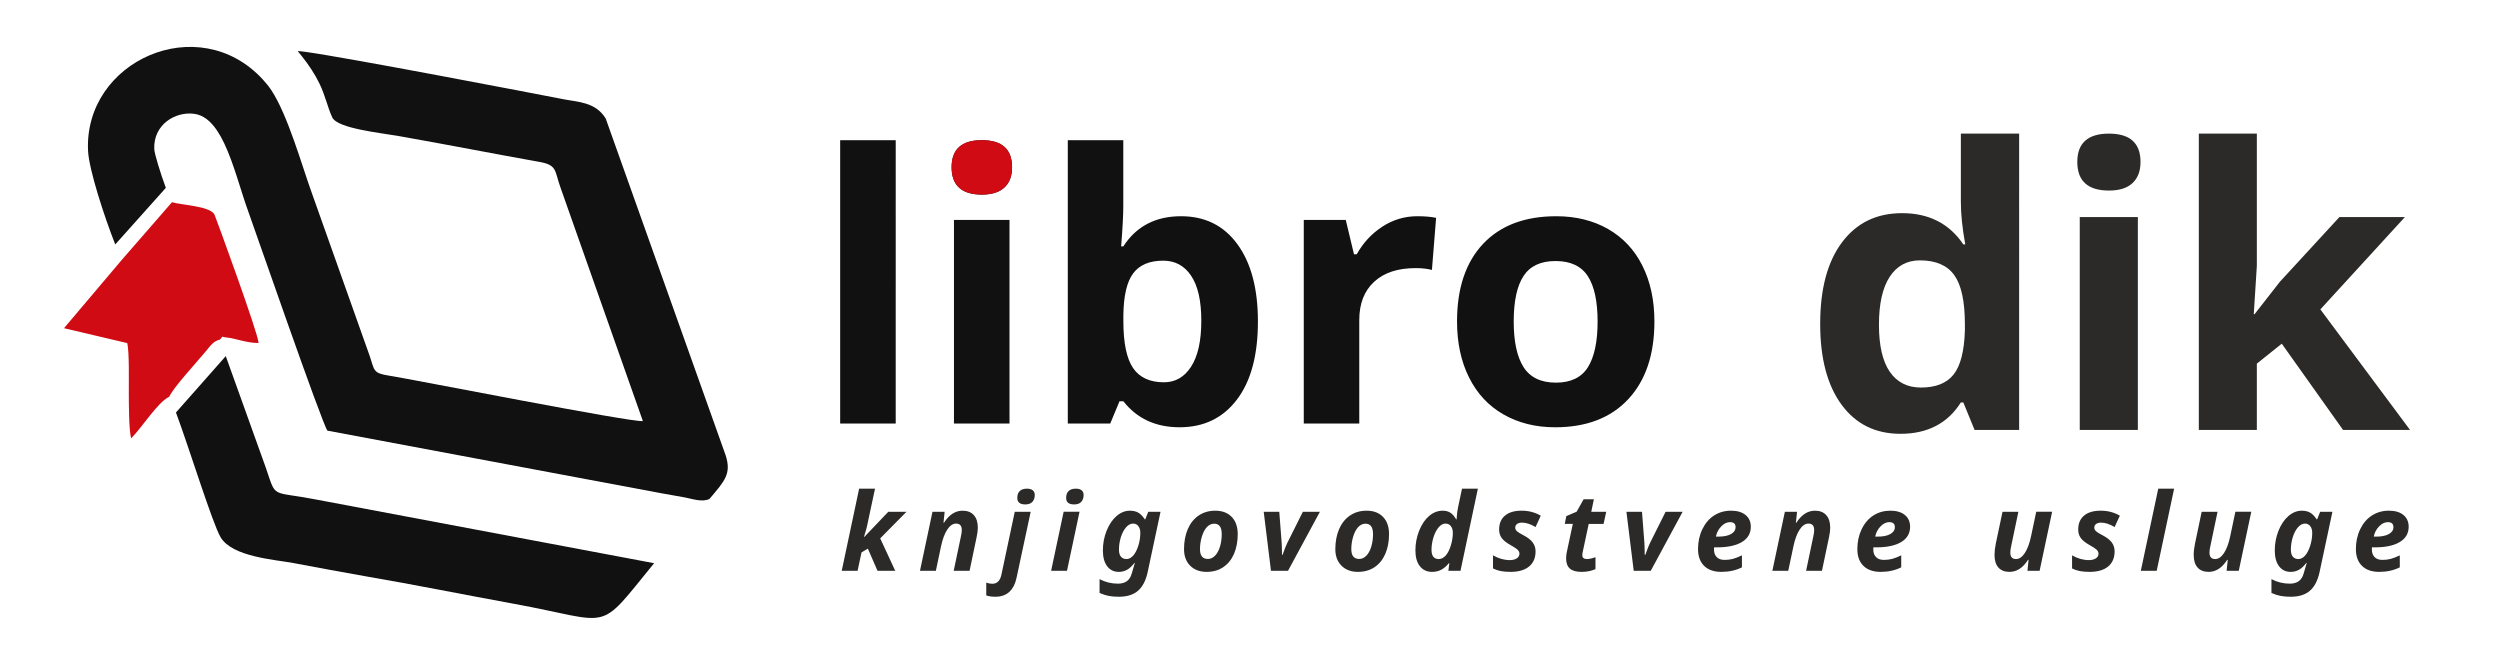
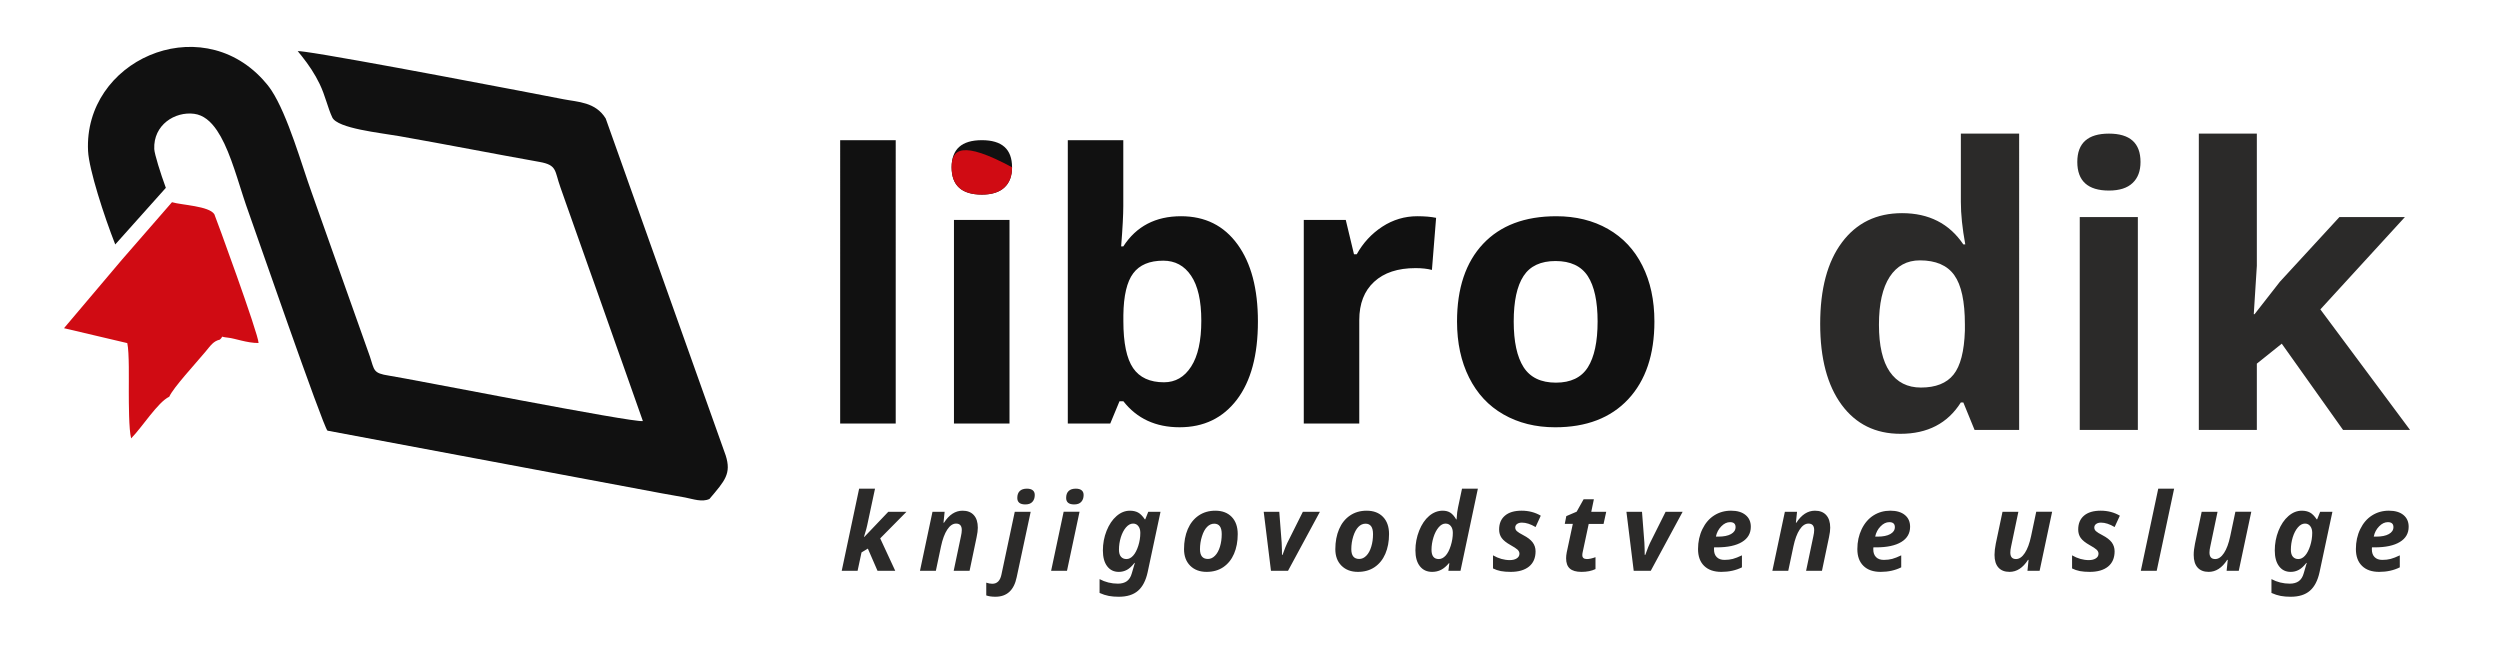
<svg xmlns="http://www.w3.org/2000/svg" version="1.1" id="Layer_1" x="0px" y="0px" width="300px" height="80px" viewBox="0 0 300 80" enable-background="new 0 0 300 80" xml:space="preserve">
  <g id="Layer_x0020_1">
    <rect x="1.487" y="3.154" fill="none" width="293.911" height="73.477" />
    <g id="_969001312">
      <path fill="#111111" d="M32.562,10.825c1.987,3.01,3.691,9.126,4.814,12.215l7.01,19.739c0.556,1.668,0.358,2.002,2.304,2.299    c2.563,0.395,29.197,5.648,30.455,5.451L67.243,22.46c-0.708-1.981-0.364-2.648-2.501-3.03    c-5.686-1.014-11.169-2.096-16.842-3.095c-2.277-0.4-7.4-0.917-8.027-2.243c-0.534-1.129-0.846-2.631-1.51-4.006    c-0.588-1.22-1.305-2.29-2.172-3.38c-0.15-0.188-0.306-0.379-0.467-0.57c0.115-0.012,0.424,0.017,0.896,0.083    c4.941,0.67,27.701,5.046,31.031,5.696c1.702,0.332,3.813,0.323,5.032,2.301l14.401,40.437c0.696,2.195-0.092,3.029-1.951,5.223    c-0.88,0.41-1.943,0.014-2.931-0.18c-0.952-0.188-1.913-0.322-2.786-0.496l-40.119-7.521c-0.485-0.363-8.967-24.837-9.432-26.095    c-0.946-2.572-1.769-5.875-2.945-8.356c-0.271-0.571-0.562-1.096-0.873-1.561c-0.749-1.111-1.637-1.866-2.748-2.01    c-2.295-0.302-4.915,1.319-4.788,4.232c0.026,0.591,0.758,2.943,1.39,4.653l-6.072,6.792c-1.34-3.403-3.151-8.993-3.262-11.215    C10.036,7.319,23.815,1.146,31.531,9.532C31.906,9.94,32.256,10.361,32.562,10.825L32.562,10.825z" />
-       <path fill="#111111" d="M21.114,49.5l5.978-6.766l4.779,13.314c1.34,3.875,0.508,2.82,6.058,3.895l40.565,7.641    c-7.002,8.566-4.721,7.072-16.944,4.848c-5.867-1.066-11.732-2.26-17.631-3.268c-2.895-0.498-5.784-1.057-8.706-1.598    c-2.245-0.418-7.336-0.732-8.737-3.09C25.5,62.838,22.687,53.709,21.114,49.5z" />
      <path fill="#D00B13" d="M20.638,24.265l-6.02,6.916l-6.939,8.202l7.595,1.789c0.252,1.107,0.176,4.578,0.182,5.828    c0.003,1.316,0.003,4.604,0.28,5.605c1.304-1.309,3.206-4.357,4.576-4.998c0.452-1.057,3.212-4.041,4.338-5.395    c0.641-0.771,0.964-1.282,1.73-1.456c0.594-0.52-0.22-0.359,1.011-0.232c0.809,0.082,2.26,0.647,3.636,0.637    c0.012-1.026-5.226-15.329-5.305-15.453C25.085,24.715,21.829,24.618,20.638,24.265z" />
      <path fill="#111111" d="M107.486,50.826h-6.666V16.821h6.666V50.826z M114.192,20.072c0-2.172,1.214-3.251,3.631-3.251    c2.415,0,3.624,1.079,3.624,3.251c0,1.037-0.297,1.843-0.909,2.416c-0.605,0.573-1.508,0.864-2.715,0.864    C115.406,23.351,114.192,22.255,114.192,20.072z M121.141,50.826h-6.666V26.394h6.666V50.826z M141.724,25.947    c2.889,0,5.146,1.125,6.781,3.379c1.633,2.251,2.445,5.332,2.445,9.255c0,4.034-0.841,7.157-2.52,9.372    c-1.687,2.217-3.977,3.318-6.877,3.318c-2.873,0-5.123-1.043-6.749-3.123h-0.464l-1.111,2.678h-5.093V16.821h6.659v7.918    c0,1.008-0.082,2.618-0.258,4.832h0.258C136.356,27.154,138.667,25.947,141.724,25.947L141.724,25.947z M139.592,31.281    c-1.648,0-2.851,0.506-3.609,1.52c-0.755,1.006-1.149,2.678-1.179,5.012v0.722c0,2.619,0.389,4.498,1.17,5.638    c0.775,1.133,2.014,1.701,3.7,1.701c1.372,0,2.46-0.627,3.266-1.887c0.814-1.262,1.217-3.095,1.217-5.498    c0-2.41-0.411-4.205-1.227-5.407C142.12,31.875,141,31.281,139.592,31.281z M170.078,25.947c0.903,0,1.656,0.068,2.254,0.194    l-0.501,6.251c-0.546-0.144-1.193-0.218-1.969-0.218c-2.124,0-3.779,0.544-4.966,1.641c-1.186,1.09-1.783,2.618-1.783,4.588    v12.423h-6.66V26.394h5.04l0.986,4.118h0.329c0.761-1.363,1.78-2.468,3.07-3.312C167.165,26.363,168.566,25.947,170.078,25.947z     M181.646,38.582c0,2.416,0.394,4.241,1.185,5.481c0.798,1.238,2.089,1.855,3.88,1.855c1.775,0,3.057-0.613,3.833-1.842    c0.775-1.23,1.169-3.064,1.169-5.495c0-2.425-0.394-4.238-1.176-5.446c-0.79-1.209-2.081-1.811-3.871-1.811    c-1.774,0-3.06,0.597-3.841,1.796C182.034,34.329,181.646,36.142,181.646,38.582z M198.529,38.582    c0,3.973-1.052,7.084-3.147,9.329c-2.095,2.242-5.02,3.363-8.761,3.363c-2.344,0-4.409-0.516-6.207-1.545    c-1.791-1.021-3.16-2.496-4.124-4.424c-0.962-1.922-1.446-4.166-1.446-6.723c0-4,1.044-7.101,3.124-9.317    c2.09-2.213,5.01-3.317,8.785-3.317c2.343,0,4.416,0.508,6.205,1.528c1.79,1.023,3.168,2.484,4.123,4.394    C198.045,33.777,198.529,36.016,198.529,38.582z" />
      <path fill="#2B2A29" d="M228.059,52.057c-3.003,0-5.356-1.16-7.073-3.494c-1.709-2.33-2.564-5.557-2.564-9.69    c0-4.188,0.864-7.447,2.612-9.784c1.747-2.339,4.147-3.51,7.212-3.51c3.213,0,5.668,1.247,7.354,3.751h0.234    c-0.353-1.911-0.531-3.609-0.531-5.108v-8.188h6.994V51.59h-5.349l-1.349-3.297h-0.297    C233.721,50.803,231.301,52.057,228.059,52.057z M230.507,46.506c1.779,0,3.087-0.516,3.915-1.553    c0.835-1.037,1.286-2.799,1.365-5.279v-0.756c0-2.736-0.421-4.711-1.271-5.896c-0.843-1.184-2.226-1.778-4.127-1.778    c-1.553,0-2.76,0.655-3.627,1.975c-0.857,1.317-1.288,3.234-1.288,5.747c0,2.51,0.438,4.397,1.303,5.653    C227.645,45.873,228.894,46.506,230.507,46.506z M249.276,19.434c0-2.269,1.271-3.4,3.798-3.4c2.523,0,3.788,1.131,3.788,3.4    c0,1.084-0.313,1.929-0.953,2.528c-0.631,0.6-1.575,0.905-2.835,0.905C250.547,22.867,249.276,21.717,249.276,19.434z     M256.542,51.59h-6.972V26.047h6.972V51.59z M270.547,37.703l3.038-3.891l7.146-7.765h7.858l-10.145,11.081l10.76,14.464h-8.038    l-7.354-10.35l-2.991,2.396v7.953h-6.962V16.034h6.962v15.861l-0.368,5.808H270.547L270.547,37.703z" />
-       <path fill="#D00B13" d="M114.192,20.072c0,2.183,1.214,3.28,3.631,3.28c1.207,0,2.108-0.291,2.715-0.864    c0.612-0.573,0.909-1.379,0.909-2.416c0-2.172-1.209-3.251-3.624-3.251C115.406,16.821,114.192,17.899,114.192,20.072z" />
+       <path fill="#D00B13" d="M114.192,20.072c0,2.183,1.214,3.28,3.631,3.28c1.207,0,2.108-0.291,2.715-0.864    c0.612-0.573,0.909-1.379,0.909-2.416C115.406,16.821,114.192,17.899,114.192,20.072z" />
      <path fill="#2B2A29" d="M106.595,61.414h2.182l-3.153,3.191l1.804,3.891h-2.128l-1.158-2.664l-0.761,0.459l-0.471,2.205h-1.904    l2.089-9.859h1.907l-0.939,4.396c-0.045,0.24-0.147,0.609-0.303,1.109l-0.082,0.279h0.05L106.595,61.414z M116.349,68.496h-1.906    l0.869-4.135c0.065-0.287,0.102-0.539,0.102-0.754c0-0.52-0.229-0.777-0.686-0.777c-0.389,0-0.737,0.238-1.059,0.723    c-0.313,0.479-0.564,1.15-0.747,2.01l-0.619,2.934h-1.907l1.502-7.084h1.458l-0.136,1.314h0.059    c0.617-0.961,1.357-1.443,2.23-1.443c0.579,0,1.031,0.176,1.349,0.529c0.321,0.354,0.48,0.855,0.48,1.51    c0,0.309-0.047,0.686-0.145,1.139L116.349,68.496L116.349,68.496z M119.45,71.609c-0.438,0-0.805-0.053-1.099-0.158v-1.533    c0.258,0.088,0.496,0.133,0.723,0.133c0.576,0,0.94-0.359,1.093-1.078l1.605-7.561h1.91l-1.679,7.848    C121.682,70.826,120.829,71.609,119.45,71.609z M122.075,59.752c0-0.367,0.101-0.646,0.3-0.834    c0.201-0.189,0.485-0.279,0.853-0.279c0.309,0,0.541,0.064,0.705,0.197c0.159,0.129,0.238,0.316,0.238,0.564    c0,0.334-0.091,0.609-0.279,0.816c-0.186,0.213-0.473,0.316-0.857,0.316C122.396,60.531,122.075,60.271,122.075,59.752    L122.075,59.752z M128.039,68.496h-1.905l1.503-7.084h1.907L128.039,68.496L128.039,68.496z M127.938,59.752    c0-0.367,0.101-0.646,0.303-0.834c0.197-0.189,0.482-0.279,0.853-0.279c0.307,0,0.541,0.064,0.702,0.197    c0.159,0.129,0.238,0.316,0.238,0.564c0,0.334-0.092,0.609-0.279,0.816c-0.185,0.213-0.474,0.316-0.858,0.316    C128.26,60.531,127.938,60.271,127.938,59.752L127.938,59.752z M137.793,61.414h1.47l-1.545,7.25    c-0.219,1.006-0.605,1.748-1.158,2.227c-0.549,0.477-1.317,0.719-2.307,0.719c-0.442,0-0.839-0.033-1.193-0.098    c-0.359-0.068-0.727-0.186-1.112-0.359v-1.66c0.676,0.361,1.408,0.545,2.204,0.545c0.438,0,0.797-0.102,1.072-0.297    c0.276-0.203,0.478-0.516,0.592-0.941c0.12-0.424,0.243-0.84,0.367-1.25h-0.048c-0.306,0.396-0.608,0.674-0.907,0.834    c-0.301,0.162-0.623,0.242-0.977,0.242c-0.584,0-1.052-0.227-1.393-0.68c-0.342-0.453-0.512-1.082-0.512-1.887    c0-0.828,0.147-1.617,0.444-2.363c0.301-0.746,0.694-1.338,1.19-1.766c0.494-0.43,1.029-0.646,1.607-0.646    c0.379,0,0.705,0.072,0.979,0.217c0.271,0.146,0.543,0.422,0.814,0.822h0.05L137.793,61.414L137.793,61.414z M135.178,67.086    c0.285,0,0.552-0.135,0.796-0.404c0.248-0.271,0.45-0.664,0.617-1.174c0.165-0.516,0.247-1.035,0.247-1.564    c0-0.338-0.079-0.607-0.238-0.809c-0.155-0.205-0.365-0.305-0.629-0.305c-0.304,0-0.585,0.152-0.851,0.457    c-0.264,0.307-0.467,0.703-0.62,1.188c-0.15,0.486-0.224,0.986-0.224,1.498c0,0.369,0.081,0.648,0.241,0.834    C134.678,66.994,134.898,67.086,135.178,67.086L135.178,67.086z M146.607,64.09c0-0.83-0.299-1.248-0.904-1.248    c-0.318,0-0.6,0.129-0.853,0.385c-0.254,0.258-0.46,0.635-0.615,1.135c-0.158,0.498-0.237,1.012-0.237,1.539    c0,0.781,0.316,1.174,0.952,1.174c0.314,0,0.599-0.131,0.853-0.393c0.255-0.258,0.451-0.619,0.593-1.08    C146.537,65.137,146.607,64.635,146.607,64.09z M148.527,64.09c0,0.891-0.149,1.68-0.446,2.369    c-0.297,0.688-0.729,1.219-1.289,1.6c-0.56,0.379-1.228,0.566-1.999,0.566c-0.823,0-1.482-0.25-1.976-0.744    c-0.49-0.496-0.734-1.156-0.734-1.98c0-0.898,0.15-1.701,0.449-2.404c0.303-0.701,0.738-1.246,1.308-1.633    c0.571-0.389,1.238-0.58,2.003-0.58c0.828,0,1.481,0.248,1.963,0.746C148.286,62.529,148.527,63.217,148.527,64.09L148.527,64.09z     M153.903,66.588c0.271-0.75,0.458-1.221,0.559-1.41l1.881-3.764h2.045l-3.826,7.082h-2.046l-0.871-7.082h1.868l0.286,3.711    c0.029,0.563,0.04,1.053,0.04,1.463H153.903z M164.763,64.09c0-0.83-0.3-1.248-0.902-1.248c-0.318,0-0.603,0.129-0.855,0.385    c-0.251,0.258-0.456,0.635-0.615,1.135c-0.154,0.498-0.234,1.012-0.234,1.539c0,0.781,0.317,1.174,0.949,1.174    c0.317,0,0.602-0.131,0.855-0.393c0.255-0.258,0.451-0.619,0.589-1.08C164.695,65.137,164.763,64.635,164.763,64.09L164.763,64.09    z M166.685,64.09c0,0.891-0.15,1.68-0.446,2.369c-0.297,0.688-0.728,1.219-1.289,1.6c-0.563,0.379-1.229,0.566-2.003,0.566    c-0.821,0-1.477-0.25-1.972-0.744c-0.494-0.496-0.736-1.156-0.736-1.98c0-0.898,0.152-1.701,0.452-2.404    c0.302-0.701,0.737-1.246,1.308-1.633c0.571-0.389,1.237-0.58,2.002-0.58c0.829,0,1.482,0.248,1.964,0.746    C166.444,62.529,166.685,63.217,166.685,64.09L166.685,64.09z M171.855,68.625c-0.623,0-1.114-0.227-1.47-0.68    c-0.356-0.451-0.536-1.084-0.536-1.9c0-0.826,0.154-1.617,0.453-2.371c0.304-0.754,0.7-1.342,1.194-1.76    c0.496-0.422,1.041-0.631,1.633-0.631c0.347,0,0.647,0.076,0.899,0.232c0.251,0.158,0.488,0.426,0.712,0.809h0.049l0.017-0.18    c0.024-0.465,0.075-0.875,0.154-1.236l0.481-2.27h1.904l-2.086,9.857h-1.453l0.116-0.914h-0.05    c-0.304,0.363-0.615,0.631-0.941,0.797C172.608,68.543,172.245,68.625,171.855,68.625z M172.651,67.086    c0.294,0,0.567-0.135,0.817-0.404c0.249-0.268,0.455-0.666,0.623-1.199c0.167-0.533,0.249-1.045,0.249-1.539    c0-0.338-0.078-0.607-0.237-0.809c-0.156-0.205-0.374-0.305-0.647-0.305c-0.287,0-0.563,0.15-0.823,0.455    c-0.257,0.303-0.466,0.705-0.62,1.205c-0.152,0.496-0.231,0.99-0.231,1.482C171.781,66.715,172.072,67.086,172.651,67.086    L172.651,67.086z M184.268,66.158c0,0.793-0.265,1.406-0.79,1.832c-0.526,0.424-1.259,0.635-2.193,0.635    c-0.453,0-0.847-0.031-1.186-0.094c-0.334-0.064-0.648-0.172-0.939-0.318v-1.572c0.664,0.383,1.34,0.572,2.022,0.572    c0.337,0,0.614-0.07,0.828-0.207s0.323-0.324,0.323-0.563c0-0.178-0.077-0.34-0.231-0.486c-0.156-0.143-0.436-0.324-0.832-0.545    c-0.513-0.285-0.868-0.572-1.071-0.857c-0.202-0.285-0.305-0.619-0.305-1.012c0-0.717,0.234-1.271,0.703-1.666    c0.463-0.396,1.131-0.594,1.994-0.594c0.85,0,1.617,0.199,2.301,0.6l-0.624,1.363c-0.595-0.355-1.139-0.531-1.635-0.531    c-0.241,0-0.436,0.053-0.585,0.162c-0.147,0.107-0.22,0.25-0.22,0.432c0,0.168,0.067,0.311,0.202,0.434    c0.137,0.127,0.389,0.283,0.758,0.475c0.521,0.268,0.896,0.555,1.129,0.867C184.15,65.398,184.268,65.756,184.268,66.158    L184.268,66.158z M190.434,67.086c0.276,0,0.616-0.074,1.025-0.225v1.428c-0.469,0.225-1.028,0.336-1.684,0.336    c-0.635,0-1.099-0.135-1.396-0.4s-0.446-0.674-0.446-1.232c0-0.211,0.023-0.449,0.075-0.711l0.73-3.416h-0.965l0.183-0.932    l1.243-0.531l0.835-1.492h1.231l-0.312,1.504h1.794l-0.318,1.453h-1.784l-0.729,3.418c-0.027,0.123-0.038,0.238-0.038,0.334    C189.878,66.93,190.063,67.086,190.434,67.086L190.434,67.086z M197.435,66.588c0.27-0.75,0.456-1.221,0.556-1.41l1.882-3.764    h2.044l-3.826,7.082h-2.046l-0.874-7.082h1.869l0.286,3.711c0.029,0.563,0.04,1.053,0.04,1.463H197.435z M207.604,62.658    c-0.374,0-0.723,0.168-1.052,0.506s-0.545,0.746-0.645,1.232h0.284c0.652,0,1.161-0.102,1.529-0.307    c0.364-0.203,0.548-0.482,0.548-0.832C208.269,62.855,208.047,62.658,207.604,62.658L207.604,62.658z M206.566,68.625    c-0.892,0-1.575-0.238-2.067-0.717c-0.491-0.477-0.735-1.148-0.735-2.02c0-0.875,0.174-1.672,0.523-2.393    c0.351-0.719,0.819-1.268,1.415-1.645c0.596-0.379,1.269-0.568,2.021-0.568c0.747,0,1.328,0.174,1.745,0.518    c0.421,0.344,0.63,0.814,0.63,1.414c0,0.787-0.354,1.398-1.06,1.824c-0.703,0.43-1.714,0.645-3.021,0.645h-0.323l-0.013,0.133    v0.125c0,0.385,0.107,0.691,0.326,0.91c0.219,0.225,0.53,0.336,0.935,0.336c0.368,0,0.703-0.041,1-0.119    c0.299-0.082,0.665-0.221,1.091-0.426v1.439C208.309,68.443,207.482,68.625,206.566,68.625L206.566,68.625z M218.636,68.496    h-1.905l0.868-4.135c0.066-0.287,0.102-0.539,0.102-0.754c0-0.52-0.229-0.777-0.686-0.777c-0.388,0-0.74,0.238-1.059,0.723    c-0.314,0.479-0.563,1.15-0.746,2.01l-0.62,2.934h-1.907l1.501-7.084h1.46l-0.137,1.314h0.056c0.622-0.961,1.36-1.443,2.233-1.443    c0.58,0,1.033,0.176,1.35,0.529c0.32,0.354,0.479,0.855,0.479,1.51c0,0.309-0.046,0.686-0.145,1.139L218.636,68.496    L218.636,68.496z M226.716,62.658c-0.371,0-0.721,0.168-1.048,0.506c-0.333,0.338-0.545,0.746-0.647,1.232h0.284    c0.653,0,1.164-0.102,1.528-0.307c0.365-0.203,0.55-0.482,0.55-0.832C227.384,62.855,227.159,62.658,226.716,62.658    L226.716,62.658z M225.679,68.625c-0.888,0-1.575-0.238-2.063-0.717c-0.491-0.477-0.735-1.148-0.735-2.02    c0-0.875,0.174-1.672,0.521-2.393c0.35-0.719,0.822-1.268,1.416-1.645c0.598-0.379,1.271-0.568,2.021-0.568    c0.744,0,1.33,0.174,1.747,0.518c0.421,0.344,0.626,0.814,0.626,1.414c0,0.787-0.353,1.398-1.056,1.824    c-0.705,0.43-1.714,0.645-3.021,0.645h-0.323l-0.016,0.133v0.125c0,0.385,0.112,0.691,0.327,0.91    c0.22,0.225,0.531,0.336,0.935,0.336c0.368,0,0.702-0.041,1.002-0.119c0.299-0.082,0.662-0.221,1.087-0.426v1.439    C227.421,68.443,226.599,68.625,225.679,68.625L225.679,68.625z M240.301,61.414h1.904l-0.867,4.139    c-0.067,0.287-0.1,0.539-0.1,0.754c0,0.52,0.227,0.779,0.684,0.779c0.386,0,0.739-0.24,1.057-0.725    c0.316-0.479,0.567-1.152,0.749-2.016l0.619-2.934h1.908l-1.502,7.084h-1.458l0.132-1.309h-0.067    c-0.613,0.957-1.352,1.438-2.219,1.438c-0.582,0-1.026-0.176-1.335-0.523c-0.308-0.346-0.464-0.852-0.464-1.512    c0-0.393,0.053-0.842,0.152-1.348L240.301,61.414z M253.753,66.158c0,0.793-0.265,1.406-0.788,1.832    c-0.525,0.424-1.261,0.635-2.195,0.635c-0.452,0-0.846-0.031-1.182-0.094c-0.337-0.066-0.648-0.172-0.94-0.318v-1.572    c0.661,0.383,1.337,0.572,2.02,0.572c0.337,0,0.615-0.07,0.832-0.207c0.215-0.137,0.321-0.324,0.321-0.563    c0-0.178-0.077-0.34-0.233-0.486c-0.155-0.143-0.432-0.324-0.832-0.545c-0.509-0.285-0.863-0.572-1.069-0.857    c-0.202-0.285-0.302-0.619-0.302-1.012c0-0.717,0.233-1.271,0.698-1.666c0.468-0.396,1.133-0.594,2-0.594    c0.849,0,1.613,0.199,2.299,0.6l-0.628,1.363c-0.592-0.355-1.137-0.531-1.633-0.531c-0.241,0-0.436,0.053-0.584,0.162    c-0.148,0.107-0.222,0.25-0.222,0.432c0,0.168,0.068,0.311,0.203,0.434c0.136,0.127,0.388,0.283,0.762,0.475    c0.517,0.268,0.893,0.555,1.129,0.867C253.636,65.398,253.753,65.756,253.753,66.158L253.753,66.158z M258.805,68.496h-1.907    l2.092-9.859h1.906L258.805,68.496z M264.201,61.414h1.904l-0.866,4.139c-0.066,0.287-0.102,0.539-0.102,0.754    c0,0.52,0.229,0.779,0.686,0.779c0.387,0,0.74-0.24,1.059-0.725c0.314-0.479,0.563-1.152,0.745-2.016l0.619-2.934h1.908    l-1.502,7.084h-1.458l0.137-1.309h-0.07c-0.615,0.957-1.354,1.438-2.22,1.438c-0.579,0-1.025-0.176-1.334-0.523    c-0.309-0.346-0.463-0.852-0.463-1.512c0-0.393,0.052-0.844,0.154-1.348L264.201,61.414L264.201,61.414z M278.42,61.414h1.47    l-1.545,7.25c-0.219,1.006-0.605,1.748-1.159,2.227c-0.55,0.477-1.316,0.719-2.306,0.719c-0.441,0-0.839-0.033-1.195-0.098    c-0.357-0.068-0.726-0.186-1.111-0.359v-1.66c0.678,0.361,1.409,0.545,2.205,0.545c0.438,0,0.797-0.102,1.072-0.297    c0.278-0.203,0.478-0.516,0.593-0.941c0.119-0.424,0.244-0.84,0.366-1.25h-0.05c-0.304,0.396-0.605,0.674-0.905,0.834    c-0.299,0.162-0.623,0.242-0.977,0.242c-0.588,0-1.052-0.227-1.393-0.68c-0.342-0.453-0.512-1.082-0.512-1.887    c0-0.828,0.147-1.617,0.443-2.363c0.3-0.746,0.695-1.338,1.191-1.766c0.494-0.43,1.027-0.646,1.607-0.646    c0.379,0,0.706,0.072,0.979,0.217c0.271,0.146,0.544,0.422,0.813,0.822h0.05L278.42,61.414L278.42,61.414z M275.805,67.086    c0.285,0,0.552-0.135,0.796-0.404c0.248-0.271,0.45-0.664,0.618-1.174c0.164-0.516,0.248-1.035,0.248-1.564    c0-0.338-0.081-0.607-0.239-0.809c-0.156-0.205-0.365-0.305-0.633-0.305c-0.301,0-0.582,0.152-0.847,0.457    c-0.265,0.307-0.467,0.703-0.619,1.188c-0.149,0.486-0.224,0.986-0.224,1.498c0,0.369,0.079,0.648,0.241,0.834    C275.305,66.994,275.525,67.086,275.805,67.086L275.805,67.086z M286.545,62.658c-0.371,0-0.724,0.168-1.05,0.506    c-0.333,0.338-0.546,0.746-0.646,1.232h0.284c0.651,0,1.164-0.102,1.528-0.307c0.364-0.203,0.551-0.482,0.551-0.832    C287.212,62.855,286.988,62.658,286.545,62.658L286.545,62.658z M285.506,68.625c-0.886,0-1.575-0.238-2.062-0.717    c-0.491-0.477-0.737-1.148-0.737-2.02c0-0.875,0.172-1.672,0.522-2.393c0.35-0.719,0.82-1.268,1.418-1.645    c0.597-0.379,1.267-0.568,2.018-0.568c0.747,0,1.332,0.174,1.749,0.518c0.418,0.344,0.626,0.814,0.626,1.414    c0,0.787-0.353,1.398-1.058,1.824c-0.705,0.43-1.71,0.645-3.019,0.645h-0.326l-0.012,0.133v0.125c0,0.385,0.109,0.691,0.326,0.91    c0.219,0.225,0.53,0.336,0.935,0.336c0.368,0,0.703-0.041,1-0.119c0.299-0.082,0.665-0.221,1.091-0.426v1.439    C287.25,68.443,286.426,68.625,285.506,68.625L285.506,68.625z" />
    </g>
  </g>
</svg>